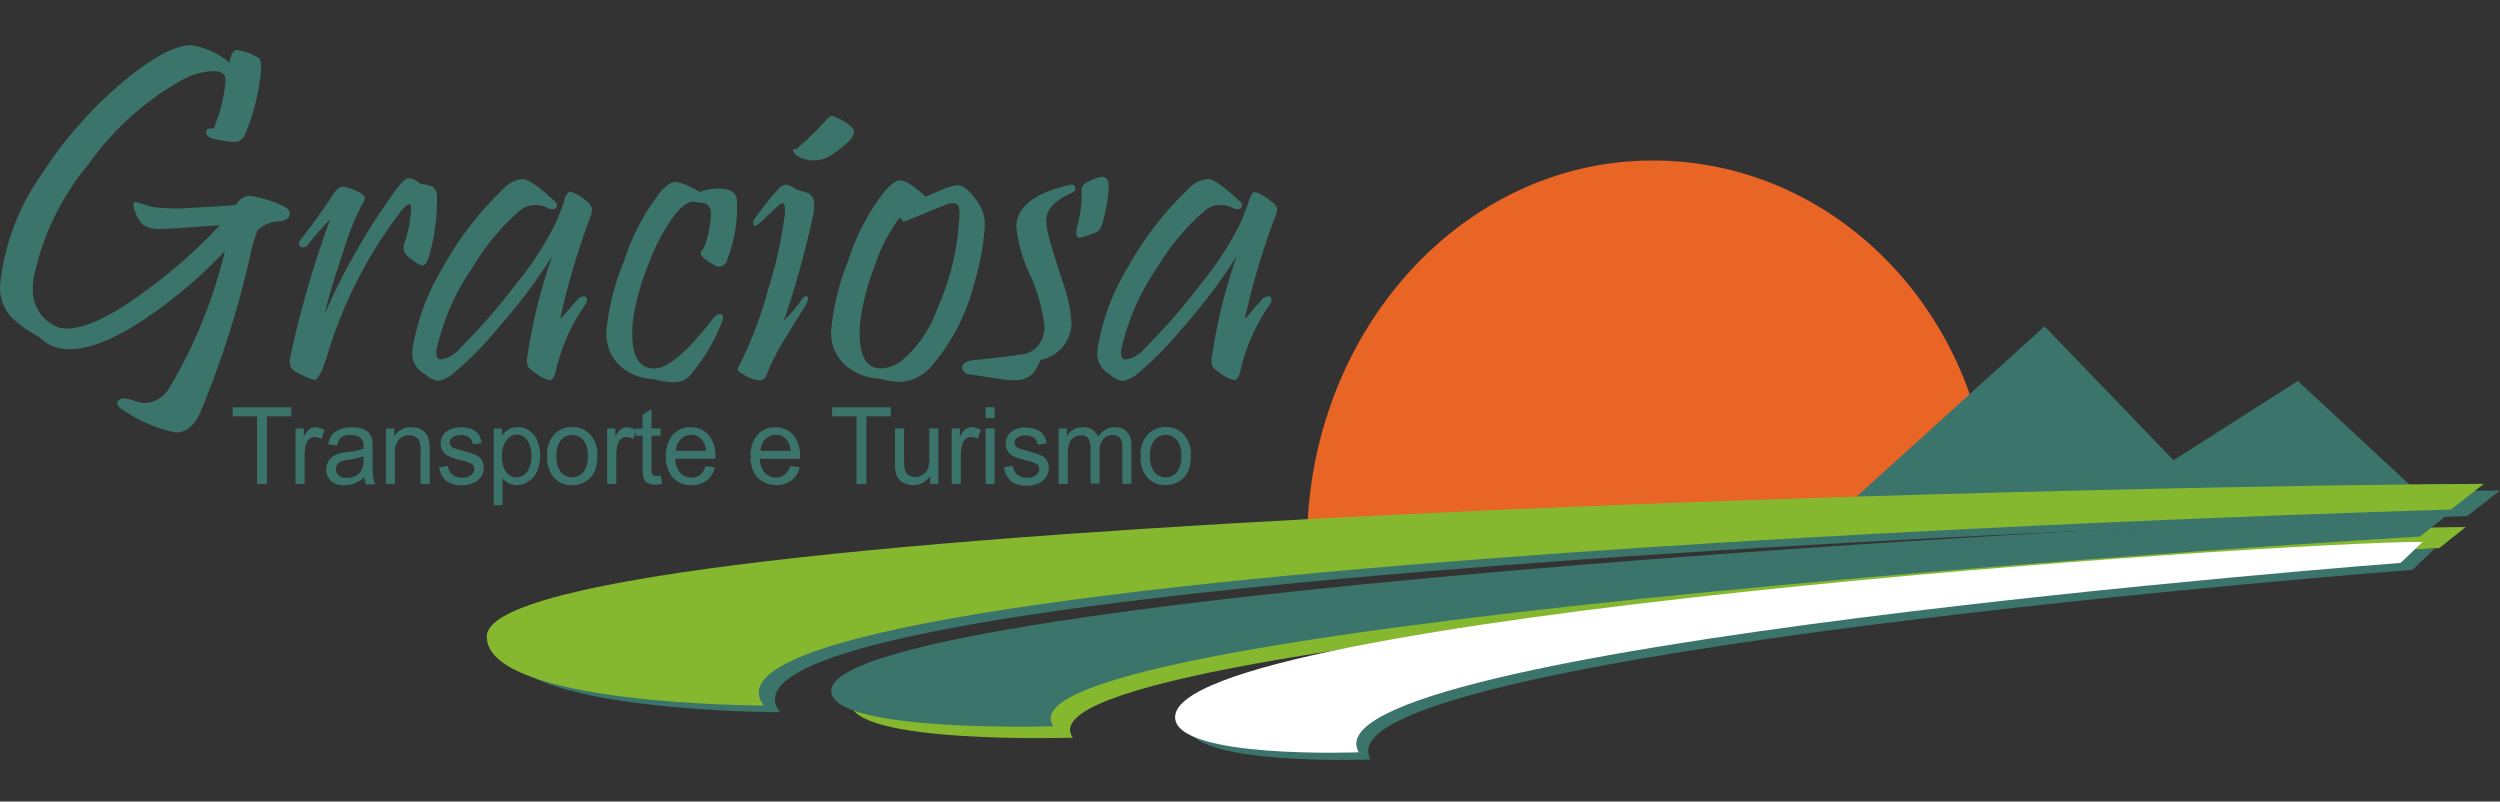
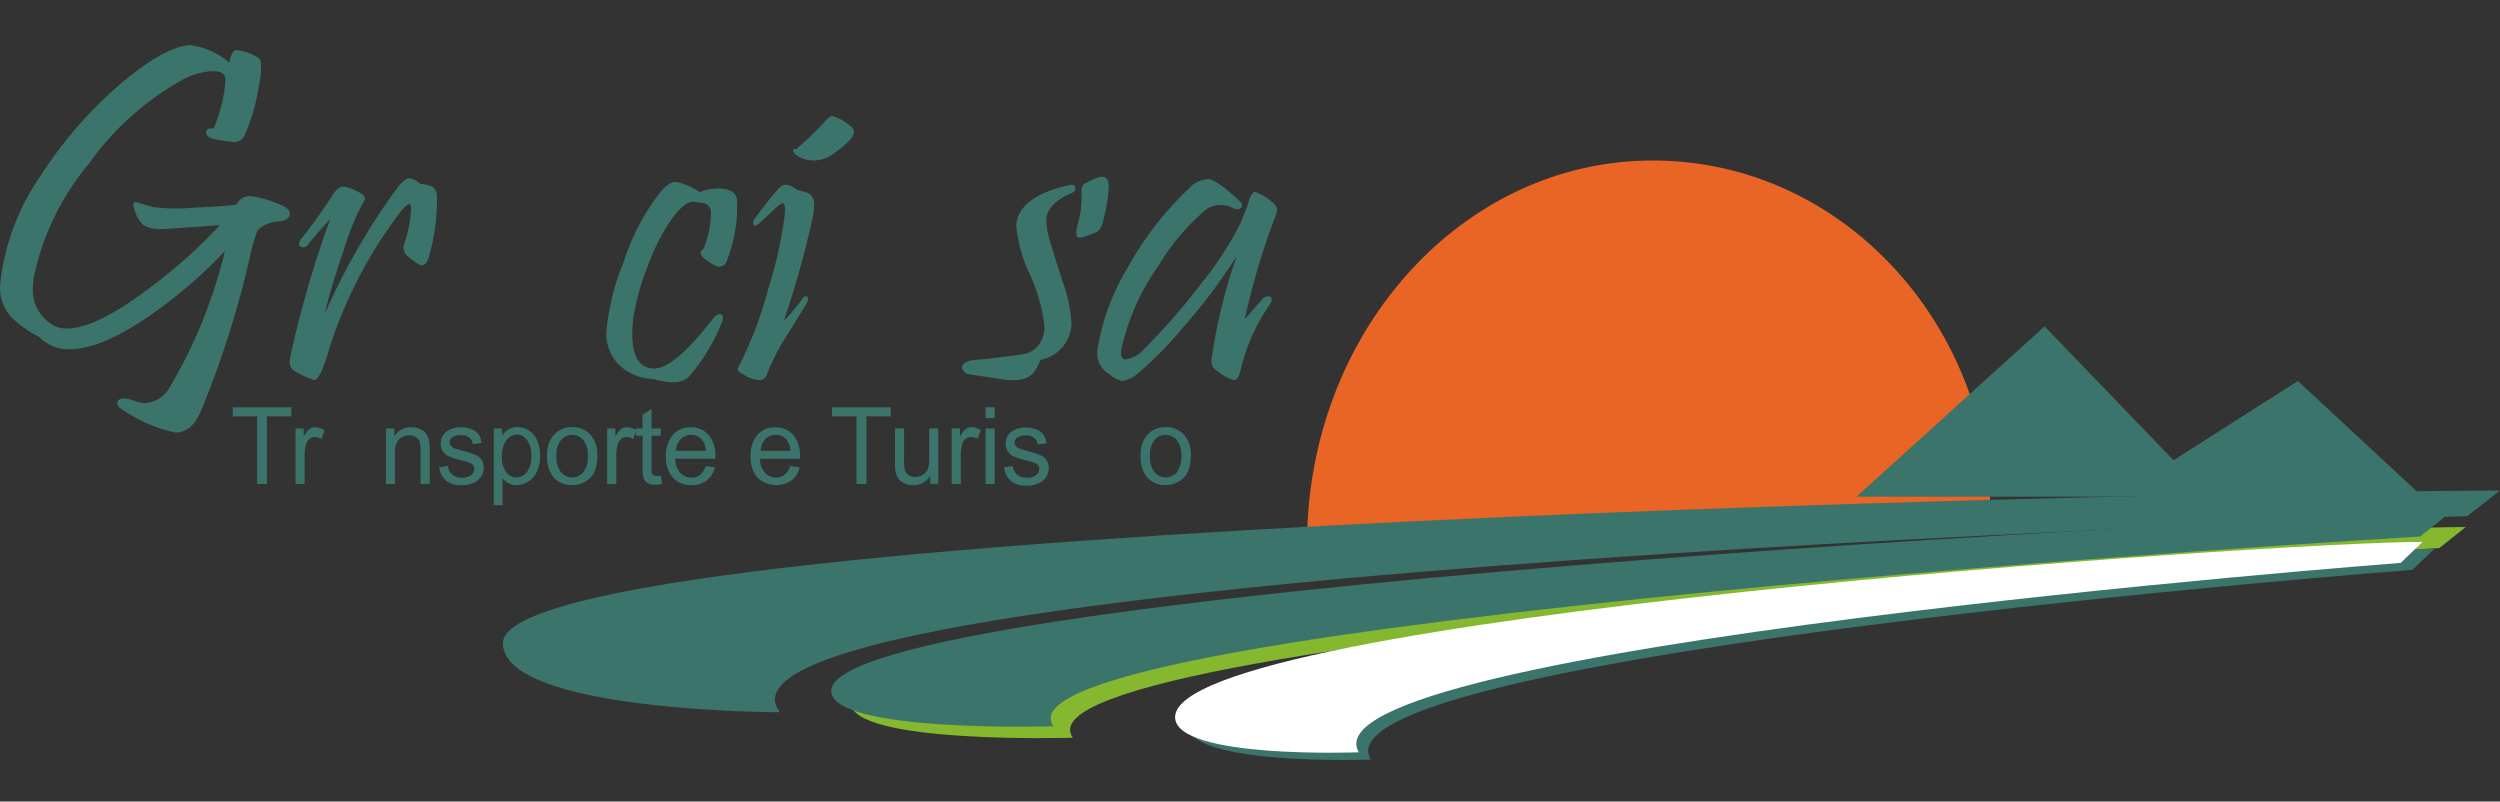
<svg xmlns="http://www.w3.org/2000/svg" width="131" height="42" viewBox="0 0 131 42">
  <rect x="0" y="0" width="131" height="42" fill="#333333" stroke="none" />
  <defs>
    <clipPath id="clip-path">
      <rect id="Retângulo_116" data-name="Retângulo 116" width="131" height="42" fill="#fff" />
    </clipPath>
  </defs>
  <g id="graciosatransportes" clip-path="url(#clip-path)">
    <path id="Caminho_1705" data-name="Caminho 1705" d="M14.785,10.774c.266.108.4.251.4.431,0,.214-.177.345-.533.394a1.741,1.741,0,0,0-1.149.46,8.145,8.145,0,0,0-.414,1.427,50.239,50.239,0,0,1-2.584,8.108q-.468,1.07-1.307,1.07A7.6,7.6,0,0,1,6.36,21.421q-.214-.124-.214-.283c0-.173.129-.258.386-.258A1.728,1.728,0,0,1,7.026,21a1.833,1.833,0,0,0,.586.122,1.582,1.582,0,0,0,1.254-.787,25.635,25.635,0,0,0,2.92-7.181,24.487,24.487,0,0,1-3.676,3.2Q5.378,18.3,3.656,18.3a2.136,2.136,0,0,1-1.608-.651A5.608,5.608,0,0,1,.559,16.579,2.261,2.261,0,0,1,.009,14.9,12.182,12.182,0,0,1,2.167,9.151,21.979,21.979,0,0,1,6.3,4.408q2.325-1.97,3.657-2.044a3.953,3.953,0,0,1,2.067.921c.071-.442.2-.665.388-.665a2.879,2.879,0,0,1,.946.308c.168.074.266.158.292.246A3.166,3.166,0,0,1,13.6,4.3a10.5,10.5,0,0,1-.774,2.769.588.588,0,0,1-.588.371,6.494,6.494,0,0,1-.974-.147c-.312-.057-.459-.177-.459-.357,0-.14.09-.21.269-.21a.638.638,0,0,1,.12.012,7.933,7.933,0,0,0,.62-2.494c.035-.345-.183-.516-.655-.516a3.608,3.608,0,0,0-1.532.417A14.857,14.857,0,0,0,4.671,8.563,13.561,13.561,0,0,0,1.8,14.4a3.92,3.92,0,0,0-.08.761,2.091,2.091,0,0,0,1.08,1.88,1.377,1.377,0,0,0,.707.173q1.53,0,4.365-2.152A26.455,26.455,0,0,0,11.519,11.8c-1.822.131-2.837.2-3.039.2a1.7,1.7,0,0,1-.974-.207,1.79,1.79,0,0,1-.441-.75.909.909,0,0,1-.08-.309.131.131,0,0,1,.088-.141.129.129,0,0,1,.059-.006s.294.087.855.258a9.7,9.7,0,0,0,2.146.037q1.654-.074,2.253-.157a.817.817,0,0,1,.707-.46A5.856,5.856,0,0,1,14.785,10.774Z" fill="#3b746b" />
    <path id="Caminho_1706" data-name="Caminho 1706" d="M22.9,10.387a10.915,10.915,0,0,1-.427,3.075c-.092.295-.214.442-.367.442-.115,0-.367-.164-.76-.492a.6.6,0,0,1-.147-.69,6.442,6.442,0,0,0,.342-1.8c0-.154-.032-.23-.1-.23s-.257.147-.478.442A23.4,23.4,0,0,0,17.154,18.6c-.271.877-.5,1.314-.689,1.314a5.2,5.2,0,0,1-.967-.431c-.278-.138-.372-.41-.282-.81A54.33,54.33,0,0,1,17.3,11.494,14.243,14.243,0,0,0,16.15,12.81a.31.31,0,0,1-.271.147c-.138,0-.207-.062-.207-.184a.438.438,0,0,1,.1-.246q.6-.725,1.608-2.214c.2-.359.407-.541.611-.541a2.669,2.669,0,0,1,.894.345c.255.131.294.306.124.53a14.238,14.238,0,0,0-1.018,2.52q-.712,2.1-.981,3.293A34.837,34.837,0,0,1,20.79,9.883c.269-.359.487-.541.65-.541a1.122,1.122,0,0,1,.6.3,1.669,1.669,0,0,1,.65.157.691.691,0,0,1,.207.59Z" fill="#3b746b" />
-     <path id="Caminho_1707" data-name="Caminho 1707" d="M30.907,11.446a38.693,38.693,0,0,0-1.555,5.262,6.448,6.448,0,0,0,.482-.53c.2-.23.326-.375.374-.417a.475.475,0,0,1,.367-.23.163.163,0,0,1,.176.11.165.165,0,0,1,.007.074.479.479,0,0,1-.1.258,9.976,9.976,0,0,0-1.53,3.452c-.074.327-.183.493-.331.493a1.84,1.84,0,0,1-.772-.394c-.23-.15-.347-.272-.379-.371a1.122,1.122,0,0,1,0-.541,28.129,28.129,0,0,1,1.289-5.188,29.555,29.555,0,0,1-2.9,3.837A17.534,17.534,0,0,1,23.717,19.6a1.62,1.62,0,0,1-.783.357,1.354,1.354,0,0,1-.673-.357,1.211,1.211,0,0,1-.659-1.071,2.244,2.244,0,0,1,.026-.308,12,12,0,0,1,1.592-4.235,17.05,17.05,0,0,1,3.146-4.075,1.56,1.56,0,0,1,1.029-.529c.3.007.855.407,1.679,1.169a.282.282,0,0,1,.11.21c0,.131-.087.2-.257.2a.437.437,0,0,1-.183-.037,1.363,1.363,0,0,0-1.4.026,11.668,11.668,0,0,0-2.529,2.988,12.138,12.138,0,0,0-1.948,4.426.986.986,0,0,0,0,.157c0,.2.08.309.243.309a1.567,1.567,0,0,0,.993-.577,32.566,32.566,0,0,0,2.94-3.371A17.306,17.306,0,0,0,29.113,11.7q.331-.788.427-1.107c.1-.368.23-.551.342-.551a2.473,2.473,0,0,1,.859.5.69.69,0,0,1,.278.38,1.229,1.229,0,0,1-.113.518Z" fill="#3b746b" />
    <path id="Caminho_1708" data-name="Caminho 1708" d="M38.619,10.573a7.557,7.557,0,0,1-.526,3.073.431.431,0,0,1-.689.23c-.459-.253-.689-.46-.689-.626q0-.111.157-.23a5.134,5.134,0,0,0,.379-1.841.5.5,0,0,0-.55-.551,1,1,0,0,1-.183-.03.85.85,0,0,0-.2-.032q-.427,0-1.052.814a10.521,10.521,0,0,0-1.312,2.532,12.88,12.88,0,0,0-.689,2.3,6.431,6.431,0,0,0-.136,1.254q0,1.88,1.188,1.841,1.041-.026,3.051-2.619a.52.52,0,0,1,.353-.232c.1,0,.161.064.161.2a.663.663,0,0,1-.062.246,10.022,10.022,0,0,1-1.7,2.815,1.133,1.133,0,0,1-.907.308,3.565,3.565,0,0,1-.956-.161,2.737,2.737,0,0,1-1.8-.725,2.29,2.29,0,0,1-.676-1.841A12.635,12.635,0,0,1,32.7,13.68a11.585,11.585,0,0,1,1.923-3.639c.31-.345.572-.516.783-.516a3.4,3.4,0,0,1,1.25.541,2.843,2.843,0,0,1,.992-.186Q38.621,9.883,38.619,10.573Z" fill="#3b746b" />
    <path id="Caminho_1709" data-name="Caminho 1709" d="M42.609,11.273A49.645,49.645,0,0,1,41.077,16.8a8.388,8.388,0,0,0,.981-1.167.23.23,0,0,1,.17-.11c.131,0,.147.115.05.343-.041.092-.386.651-1.029,1.685a12.289,12.289,0,0,0-1.08,2.09.4.4,0,0,1-.4.283,1.785,1.785,0,0,1-.8-.294c-.214-.113-.319-.2-.319-.258a1,1,0,0,1,.135-.32,20.263,20.263,0,0,0,1.47-3.913,21.579,21.579,0,0,0,.871-3.936q.037-.551-.11-.551c-.074,0-.2.09-.391.269l-.76.713c-.269.246-.4.258-.4.037a.46.46,0,0,1,.11-.246A17.858,17.858,0,0,1,40.8,9.884a.546.546,0,0,1,.381-.207,1.173,1.173,0,0,1,.574.269,4.955,4.955,0,0,1,.625.184.691.691,0,0,1,.282.638A3.032,3.032,0,0,1,42.609,11.273ZM44.55,6.6a.423.423,0,0,1,.2.332q0,.359-1.054,1.107a1.72,1.72,0,0,1-1.346.345,1.606,1.606,0,0,1-.636-.262.5.5,0,0,1-.129-.154.132.132,0,0,1-.018-.129c.023-.032.074-.039.147-.023a14.889,14.889,0,0,0,1.486-1.425c.186-.212.322-.32.4-.32A2.577,2.577,0,0,1,44.55,6.6Z" fill="#3b746b" />
-     <path id="Caminho_1710" data-name="Caminho 1710" d="M51.6,11.851a12.469,12.469,0,0,1-.526,2.9,10.644,10.644,0,0,1-2.253,4.426,2.3,2.3,0,0,1-1.714.836,3.632,3.632,0,0,1-.943-.161,2.984,2.984,0,0,1-1.875-.725,2.216,2.216,0,0,1-.734-1.841,13.053,13.053,0,0,1,.894-3.639,11.543,11.543,0,0,1,1.934-3.655c.319-.359.581-.541.783-.541q.416,0,1.348.861c.172-.081.521-.23,1.052-.46a2.161,2.161,0,0,1,.613-.136c.319,0,.673.3,1.066.9A1.977,1.977,0,0,1,51.6,11.851Zm-1.408.358c.057-.551.087-.9.087-1.045,0-.345-.108-.516-.319-.516a1.4,1.4,0,0,0-.319.048l-1.9.773a1.981,1.981,0,0,1-.379.136c-.067,0-.131-.076-.2-.23a8.984,8.984,0,0,0-1.321,2.532,13.725,13.725,0,0,0-.661,2.3,6.616,6.616,0,0,0-.136,1.254q0,1.892,1.165,1.841a1.94,1.94,0,0,0,1-.367,6.287,6.287,0,0,0,1.923-2.8A13.156,13.156,0,0,0,50.2,12.209Z" fill="#3b746b" />
    <path id="Caminho_1711" data-name="Caminho 1711" d="M56.145,16.843a1.993,1.993,0,0,1-1.629,2.016,2.507,2.507,0,0,1-.393.713,1.267,1.267,0,0,1-.822.343,3.457,3.457,0,0,1-.76-.037l-1.776-.269a.411.411,0,0,1-.356-.357c.032-.23.262-.352.689-.394q.868-.062,2.57-.309a1.258,1.258,0,0,0,.907-.725,1.51,1.51,0,0,0,.157-.725,9.083,9.083,0,0,0-.772-2.73,7.473,7.473,0,0,1-.71-2.546q.1-1.537,2.83-2.138c.179-.041.269.026.269.2,0,.1-.064.177-.2.23q-1.323.577-1.323,1.427a3.647,3.647,0,0,0,.122.828q.124.5.735,2.391a7.678,7.678,0,0,1,.455,2.083ZM58.1,9.787a8.634,8.634,0,0,1-.294,1.77,1.194,1.194,0,0,1-.246.541,1.512,1.512,0,0,1-.416.184,2.439,2.439,0,0,1-.563.173c-.124,0-.183-.083-.183-.246a1.759,1.759,0,0,1,.048-.357,5.536,5.536,0,0,0,.23-1.689c-.041-.308.046-.516.276-.6a2.425,2.425,0,0,1,.77-.3c.253,0,.379.166.379.518Z" fill="#3b746b" />
    <path id="Caminho_1712" data-name="Caminho 1712" d="M66.784,11.446a38.706,38.706,0,0,0-1.555,5.262,6.383,6.383,0,0,0,.478-.534,5.361,5.361,0,0,1,.372-.417.476.476,0,0,1,.367-.23.161.161,0,0,1,.183.184.492.492,0,0,1-.1.258A9.937,9.937,0,0,0,65,19.421c-.074.327-.183.493-.331.493a1.84,1.84,0,0,1-.772-.394c-.23-.15-.347-.272-.379-.371a1.122,1.122,0,0,1,0-.541,28.124,28.124,0,0,1,1.286-5.188,29.354,29.354,0,0,1-2.9,3.837,17.662,17.662,0,0,1-2.313,2.336,1.635,1.635,0,0,1-.774.373,1.364,1.364,0,0,1-.673-.357,1.215,1.215,0,0,1-.65-1.082,2.245,2.245,0,0,1,.026-.308,12,12,0,0,1,1.592-4.235,17,17,0,0,1,3.152-4.075,1.556,1.556,0,0,1,1.027-.529c.3.007.855.407,1.679,1.169a.281.281,0,0,1,.11.21c0,.131-.087.2-.257.2a.444.444,0,0,1-.183-.037,1.363,1.363,0,0,0-1.4.026,11.744,11.744,0,0,0-2.548,2.993,12.138,12.138,0,0,0-1.948,4.426,1.334,1.334,0,0,0,0,.158c0,.2.08.308.246.308a1.577,1.577,0,0,0,.99-.577,32.533,32.533,0,0,0,2.94-3.369,17.308,17.308,0,0,0,2.067-3.171q.331-.788.427-1.107c.108-.368.23-.551.345-.551a2.451,2.451,0,0,1,.857.5.674.674,0,0,1,.306.38,1.228,1.228,0,0,1-.138.513Z" fill="#3b746b" />
    <path id="Caminho_1713" data-name="Caminho 1713" d="M13.472,25.359V21.817H12.194v-.474h3.072v.474H13.984v3.542Z" fill="#3b746b" />
    <path id="Caminho_1714" data-name="Caminho 1714" d="M15.486,25.359V22.45h.43v.44a1.182,1.182,0,0,1,.3-.407.519.519,0,0,1,.3-.094.9.9,0,0,1,.489.157l-.163.46A.661.661,0,0,0,16.5,22.9a.445.445,0,0,0-.28.1.521.521,0,0,0-.177.269,1.99,1.99,0,0,0-.08.575v1.522Z" fill="#3b746b" />
-     <path id="Caminho_1715" data-name="Caminho 1715" d="M19.09,25a1.747,1.747,0,0,1-.51.328,1.414,1.414,0,0,1-.524.1,1,1,0,0,1-.712-.23.783.783,0,0,1-.248-.6.82.82,0,0,1,.341-.672,1.147,1.147,0,0,1,.342-.164,3.6,3.6,0,0,1,.423-.074,4.229,4.229,0,0,0,.848-.168v-.129a.56.56,0,0,0-.133-.426.785.785,0,0,0-.531-.17.8.8,0,0,0-.5.122.743.743,0,0,0-.23.431l-.46-.067a1.246,1.246,0,0,1,.21-.5.939.939,0,0,1,.419-.292,1.812,1.812,0,0,1,.616-.1,1.648,1.648,0,0,1,.583.087.8.8,0,0,1,.331.23.777.777,0,0,1,.147.336,2.78,2.78,0,0,1,.026.46v.658a7.2,7.2,0,0,0,.03.87,1.154,1.154,0,0,0,.119.35h-.5A1.111,1.111,0,0,1,19.09,25Zm-.041-1.1a3.326,3.326,0,0,1-.777.186,1.8,1.8,0,0,0-.416.1.438.438,0,0,0-.108.723.6.6,0,0,0,.419.131.953.953,0,0,0,.489-.117.752.752,0,0,0,.314-.341,1.239,1.239,0,0,0,.076-.493Z" fill="#3b746b" />
    <path id="Caminho_1716" data-name="Caminho 1716" d="M20.223,25.359V22.45h.437v.414a1,1,0,0,1,.894-.476,1.146,1.146,0,0,1,.46.094.76.76,0,0,1,.319.249,1,1,0,0,1,.147.364,2.828,2.828,0,0,1,.041.476v1.788h-.483v-1.77a1.384,1.384,0,0,0-.057-.46.46.46,0,0,0-.2-.23.613.613,0,0,0-.333-.09.753.753,0,0,0-.524.2,1.007,1.007,0,0,0-.23.757v1.59Z" fill="#3b746b" />
    <path id="Caminho_1717" data-name="Caminho 1717" d="M23.014,24.488l.46-.076a.677.677,0,0,0,.23.46.755.755,0,0,0,.505.157.727.727,0,0,0,.487-.138.421.421,0,0,0,.157-.324.295.295,0,0,0-.14-.263,1.955,1.955,0,0,0-.487-.168,4.362,4.362,0,0,1-.724-.23.708.708,0,0,1-.308-.276.8.8,0,0,1,.212-1.026.979.979,0,0,1,.3-.143,1.372,1.372,0,0,1,.419-.073,1.606,1.606,0,0,1,.579.1.8.8,0,0,1,.37.267,1.084,1.084,0,0,1,.163.46l-.46.067a.543.543,0,0,0-.183-.352.67.67,0,0,0-.432-.127.757.757,0,0,0-.46.113.332.332,0,0,0-.14.263.275.275,0,0,0,.057.173.435.435,0,0,0,.183.134c.046.016.186.06.419.124a5.8,5.8,0,0,1,.7.23.713.713,0,0,1,.314.258.738.738,0,0,1,.113.42.849.849,0,0,1-.138.46.919.919,0,0,1-.4.327,1.4,1.4,0,0,1-.59.12,1.3,1.3,0,0,1-.836-.23A1.109,1.109,0,0,1,23.014,24.488Z" fill="#3b746b" />
    <path id="Caminho_1718" data-name="Caminho 1718" d="M25.874,26.473V22.45h.434v.377a1.067,1.067,0,0,1,.344-.331.918.918,0,0,1,.46-.113,1.073,1.073,0,0,1,.634.193,1.151,1.151,0,0,1,.416.541,2.018,2.018,0,0,1,.14.764,2,2,0,0,1-.154.8,1.188,1.188,0,0,1-.459.548,1.122,1.122,0,0,1-.62.191.877.877,0,0,1-.427-.1.963.963,0,0,1-.31-.263v1.415Zm.43-2.553a1.283,1.283,0,0,0,.23.828.666.666,0,0,0,.531.269.689.689,0,0,0,.544-.278,1.358,1.358,0,0,0,.23-.861,1.32,1.32,0,0,0-.23-.833.655.655,0,0,0-.526-.276.689.689,0,0,0-.54.295A1.348,1.348,0,0,0,26.3,23.92Z" fill="#3b746b" />
    <path id="Caminho_1719" data-name="Caminho 1719" d="M28.67,23.9a1.524,1.524,0,0,1,.434-1.2,1.274,1.274,0,0,1,.882-.32,1.235,1.235,0,0,1,.946.394,1.524,1.524,0,0,1,.367,1.086,2,2,0,0,1-.16.882,1.193,1.193,0,0,1-.473.5,1.362,1.362,0,0,1-.689.177,1.246,1.246,0,0,1-.954-.391A1.614,1.614,0,0,1,28.67,23.9Zm.49,0a1.254,1.254,0,0,0,.23.836.764.764,0,0,0,1.181,0,1.307,1.307,0,0,0,.23-.852,1.23,1.23,0,0,0-.23-.819.766.766,0,0,0-1.179,0,1.254,1.254,0,0,0-.232.836Z" fill="#3b746b" />
    <path id="Caminho_1720" data-name="Caminho 1720" d="M31.815,25.359V22.45h.43v.44a1.18,1.18,0,0,1,.3-.407.52.52,0,0,1,.31-.094.917.917,0,0,1,.489.157l-.165.46a.656.656,0,0,0-.349-.105.445.445,0,0,0-.28.1.52.52,0,0,0-.177.269,2,2,0,0,0-.079.575v1.522Z" fill="#3b746b" />
    <path id="Caminho_1721" data-name="Caminho 1721" d="M34.627,24.919l.066.435a1.651,1.651,0,0,1-.358.044.781.781,0,0,1-.4-.085.46.46,0,0,1-.2-.23,1.8,1.8,0,0,1-.06-.582V22.832h-.357V22.45h.349v-.72l.473-.3V22.45h.48v.382h-.48v1.7a.907.907,0,0,0,.026.272.188.188,0,0,0,.083.1.311.311,0,0,0,.163.035,1.345,1.345,0,0,0,.216-.016Z" fill="#3b746b" />
    <path id="Caminho_1722" data-name="Caminho 1722" d="M36.973,24.422l.492.062a1.238,1.238,0,0,1-.43.69,1.272,1.272,0,0,1-.8.246,1.257,1.257,0,0,1-.976-.394,1.567,1.567,0,0,1-.363-1.1,1.648,1.648,0,0,1,.365-1.151,1.221,1.221,0,0,1,.947-.386,1.184,1.184,0,0,1,.919.4,1.613,1.613,0,0,1,.356,1.116v.134h-2.1a1.13,1.13,0,0,0,.26.732.771.771,0,0,0,.588.255.718.718,0,0,0,.46-.143A.948.948,0,0,0,36.973,24.422Zm-1.562-.8h1.58a1.022,1.022,0,0,0-.182-.551.72.72,0,0,0-.588-.285.743.743,0,0,0-.55.23.921.921,0,0,0-.26.605Z" fill="#3b746b" />
    <path id="Caminho_1723" data-name="Caminho 1723" d="M41.414,24.422l.492.062a1.252,1.252,0,0,1-.43.69,1.422,1.422,0,0,1-1.782-.147,1.577,1.577,0,0,1-.361-1.1,1.647,1.647,0,0,1,.365-1.151,1.217,1.217,0,0,1,.945-.386,1.185,1.185,0,0,1,.919.4,1.613,1.613,0,0,1,.356,1.116v.134h-2.1a1.153,1.153,0,0,0,.262.732.771.771,0,0,0,.581.251.709.709,0,0,0,.445-.143.935.935,0,0,0,.3-.453Zm-1.562-.8h1.567a1,1,0,0,0-.179-.551.723.723,0,0,0-.59-.285.744.744,0,0,0-.55.23.921.921,0,0,0-.246.605Z" fill="#3b746b" />
    <path id="Caminho_1724" data-name="Caminho 1724" d="M44.881,25.359V21.817H43.6v-.474h3.074v.474H45.4v3.542Z" fill="#3b746b" />
    <path id="Caminho_1725" data-name="Caminho 1725" d="M48.742,25.359v-.428a1.015,1.015,0,0,1-.889.492,1.076,1.076,0,0,1-.459-.1.754.754,0,0,1-.321-.249.983.983,0,0,1-.147-.364,2.737,2.737,0,0,1-.028-.46v-1.8h.475v1.611a2.822,2.822,0,0,0,.03.52.513.513,0,0,0,.188.3.571.571,0,0,0,.361.113.766.766,0,0,0,.4-.115.632.632,0,0,0,.266-.308,1.647,1.647,0,0,0,.076-.569V22.449h.472v2.909Z" fill="#3b746b" />
    <path id="Caminho_1726" data-name="Caminho 1726" d="M49.87,25.359V22.449h.43v.44a1.182,1.182,0,0,1,.3-.407.521.521,0,0,1,.306-.1.918.918,0,0,1,.489.157l-.165.46a.656.656,0,0,0-.349-.1.445.445,0,0,0-.28.1.521.521,0,0,0-.177.269,2,2,0,0,0-.079.575V25.36Z" fill="#3b746b" />
    <path id="Caminho_1727" data-name="Caminho 1727" d="M51.644,21.911v-.569h.477v.569Zm0,3.452V22.45h.477v2.909Z" fill="#3b746b" />
    <path id="Caminho_1728" data-name="Caminho 1728" d="M52.613,24.489l.46-.076a.691.691,0,0,0,.23.46.756.756,0,0,0,.508.158.727.727,0,0,0,.487-.138.421.421,0,0,0,.157-.325.3.3,0,0,0-.14-.262,1.994,1.994,0,0,0-.487-.168,4.413,4.413,0,0,1-.726-.23.7.7,0,0,1-.305-.276.739.739,0,0,1-.1-.391.765.765,0,0,1,.085-.359.8.8,0,0,1,.23-.276,1.008,1.008,0,0,1,.3-.143,1.4,1.4,0,0,1,.411-.06,1.6,1.6,0,0,1,.581.1.79.79,0,0,1,.367.267,1.053,1.053,0,0,1,.165.46l-.46.067a.534.534,0,0,0-.183-.352.658.658,0,0,0-.43-.127.769.769,0,0,0-.459.113.336.336,0,0,0-.14.263.276.276,0,0,0,.06.173.425.425,0,0,0,.181.134c.048.016.188.06.419.124a5.728,5.728,0,0,1,.705.23.706.706,0,0,1,.312.258.74.74,0,0,1,.115.42.855.855,0,0,1-.14.46.889.889,0,0,1-.4.336,1.4,1.4,0,0,1-.593.12,1.287,1.287,0,0,1-.834-.23A1.11,1.11,0,0,1,52.613,24.489Z" fill="#3b746b" />
-     <path id="Caminho_1729" data-name="Caminho 1729" d="M55.475,25.359V22.449H55.9v.4a.985.985,0,0,1,.351-.343.95.95,0,0,1,.494-.117.9.9,0,0,1,.512.136.708.708,0,0,1,.282.375,1,1,0,0,1,.871-.511.835.835,0,0,1,.643.23,1.046,1.046,0,0,1,.23.737v2h-.472V23.511a1.438,1.438,0,0,0-.046-.426.42.42,0,0,0-.17-.21.524.524,0,0,0-.285-.079.654.654,0,0,0-.491.2.922.922,0,0,0-.2.651v1.692h-.475V23.469a.855.855,0,0,0-.117-.495.438.438,0,0,0-.381-.163.663.663,0,0,0-.37.11.6.6,0,0,0-.248.32,1.88,1.88,0,0,0-.076.608v1.51Z" fill="#3b746b" />
    <path id="Caminho_1730" data-name="Caminho 1730" d="M59.771,23.9a1.524,1.524,0,0,1,.434-1.2,1.276,1.276,0,0,1,.884-.32,1.237,1.237,0,0,1,.942.389,1.535,1.535,0,0,1,.367,1.086,2,2,0,0,1-.163.884,1.18,1.18,0,0,1-.473.5,1.353,1.353,0,0,1-.689.177,1.239,1.239,0,0,1-.953-.391A1.6,1.6,0,0,1,59.771,23.9Zm.489,0a1.253,1.253,0,0,0,.23.835.764.764,0,0,0,1.181,0,1.307,1.307,0,0,0,.23-.851,1.245,1.245,0,0,0-.23-.819.769.769,0,0,0-1.181,0A1.254,1.254,0,0,0,60.261,23.9Z" fill="#3b746b" />
    <path id="Caminho_1731" data-name="Caminho 1731" d="M104.3,27.016A166.132,166.132,0,0,1,85.874,28.07c-10,0-17.387.481-17.387.481C68.487,17.428,76.6,8.411,86.6,8.411S104.3,17.094,104.3,27.016Z" fill="#e86525" />
    <path id="Caminho_1732" data-name="Caminho 1732" d="M107.135,17.1l-9.852,8.925h29.656l-6.531-6.062-6.515,4.154Z" fill="#3b746b" />
    <path id="Caminho_1733" data-name="Caminho 1733" d="M40.868,37.32s-14.515,0-14.515-3.616c0-6.41,93.084-8,104.648-8l-1.723,1.342S35.044,29.677,40.868,37.32Z" fill="#3b746b" />
-     <path id="Caminho_1734" data-name="Caminho 1734" d="M40.02,36.97s-14.515,0-14.515-3.616c0-6.41,93.084-8,104.649-8L128.431,26.7S34.2,29.329,40.02,36.97Z" fill="#85b82f" />
    <path id="Caminho_1735" data-name="Caminho 1735" d="M56.217,38.655s-11.647.366-11.647-1.853c0-5.261,75.347-9.186,84.635-9.186l-1.379,1.1S52.326,33.147,56.217,38.655Z" fill="#85b82f" />
    <path id="Caminho_1736" data-name="Caminho 1736" d="M55.2,38.057S43.555,38.42,43.555,36.2c0-5.261,75.359-9.186,84.636-9.186l-1.379,1.1S51.311,32.547,55.2,38.057Z" fill="#3b746b" />
    <path id="Caminho_1737" data-name="Caminho 1737" d="M71.822,39.8s-9.627.364-9.627-1.855c0-5.261,57.7-9.186,65.369-9.186l-1.149,1.1S68.606,34.289,71.822,39.8Z" fill="#3b746b" />
    <path id="Caminho_1738" data-name="Caminho 1738" d="M71.2,39.42s-9.625.368-9.625-1.842c0-5.262,57.7-9.183,65.369-9.183l-1.148,1.1S67.981,33.914,71.2,39.42Z" fill="#fff" />
  </g>
</svg>